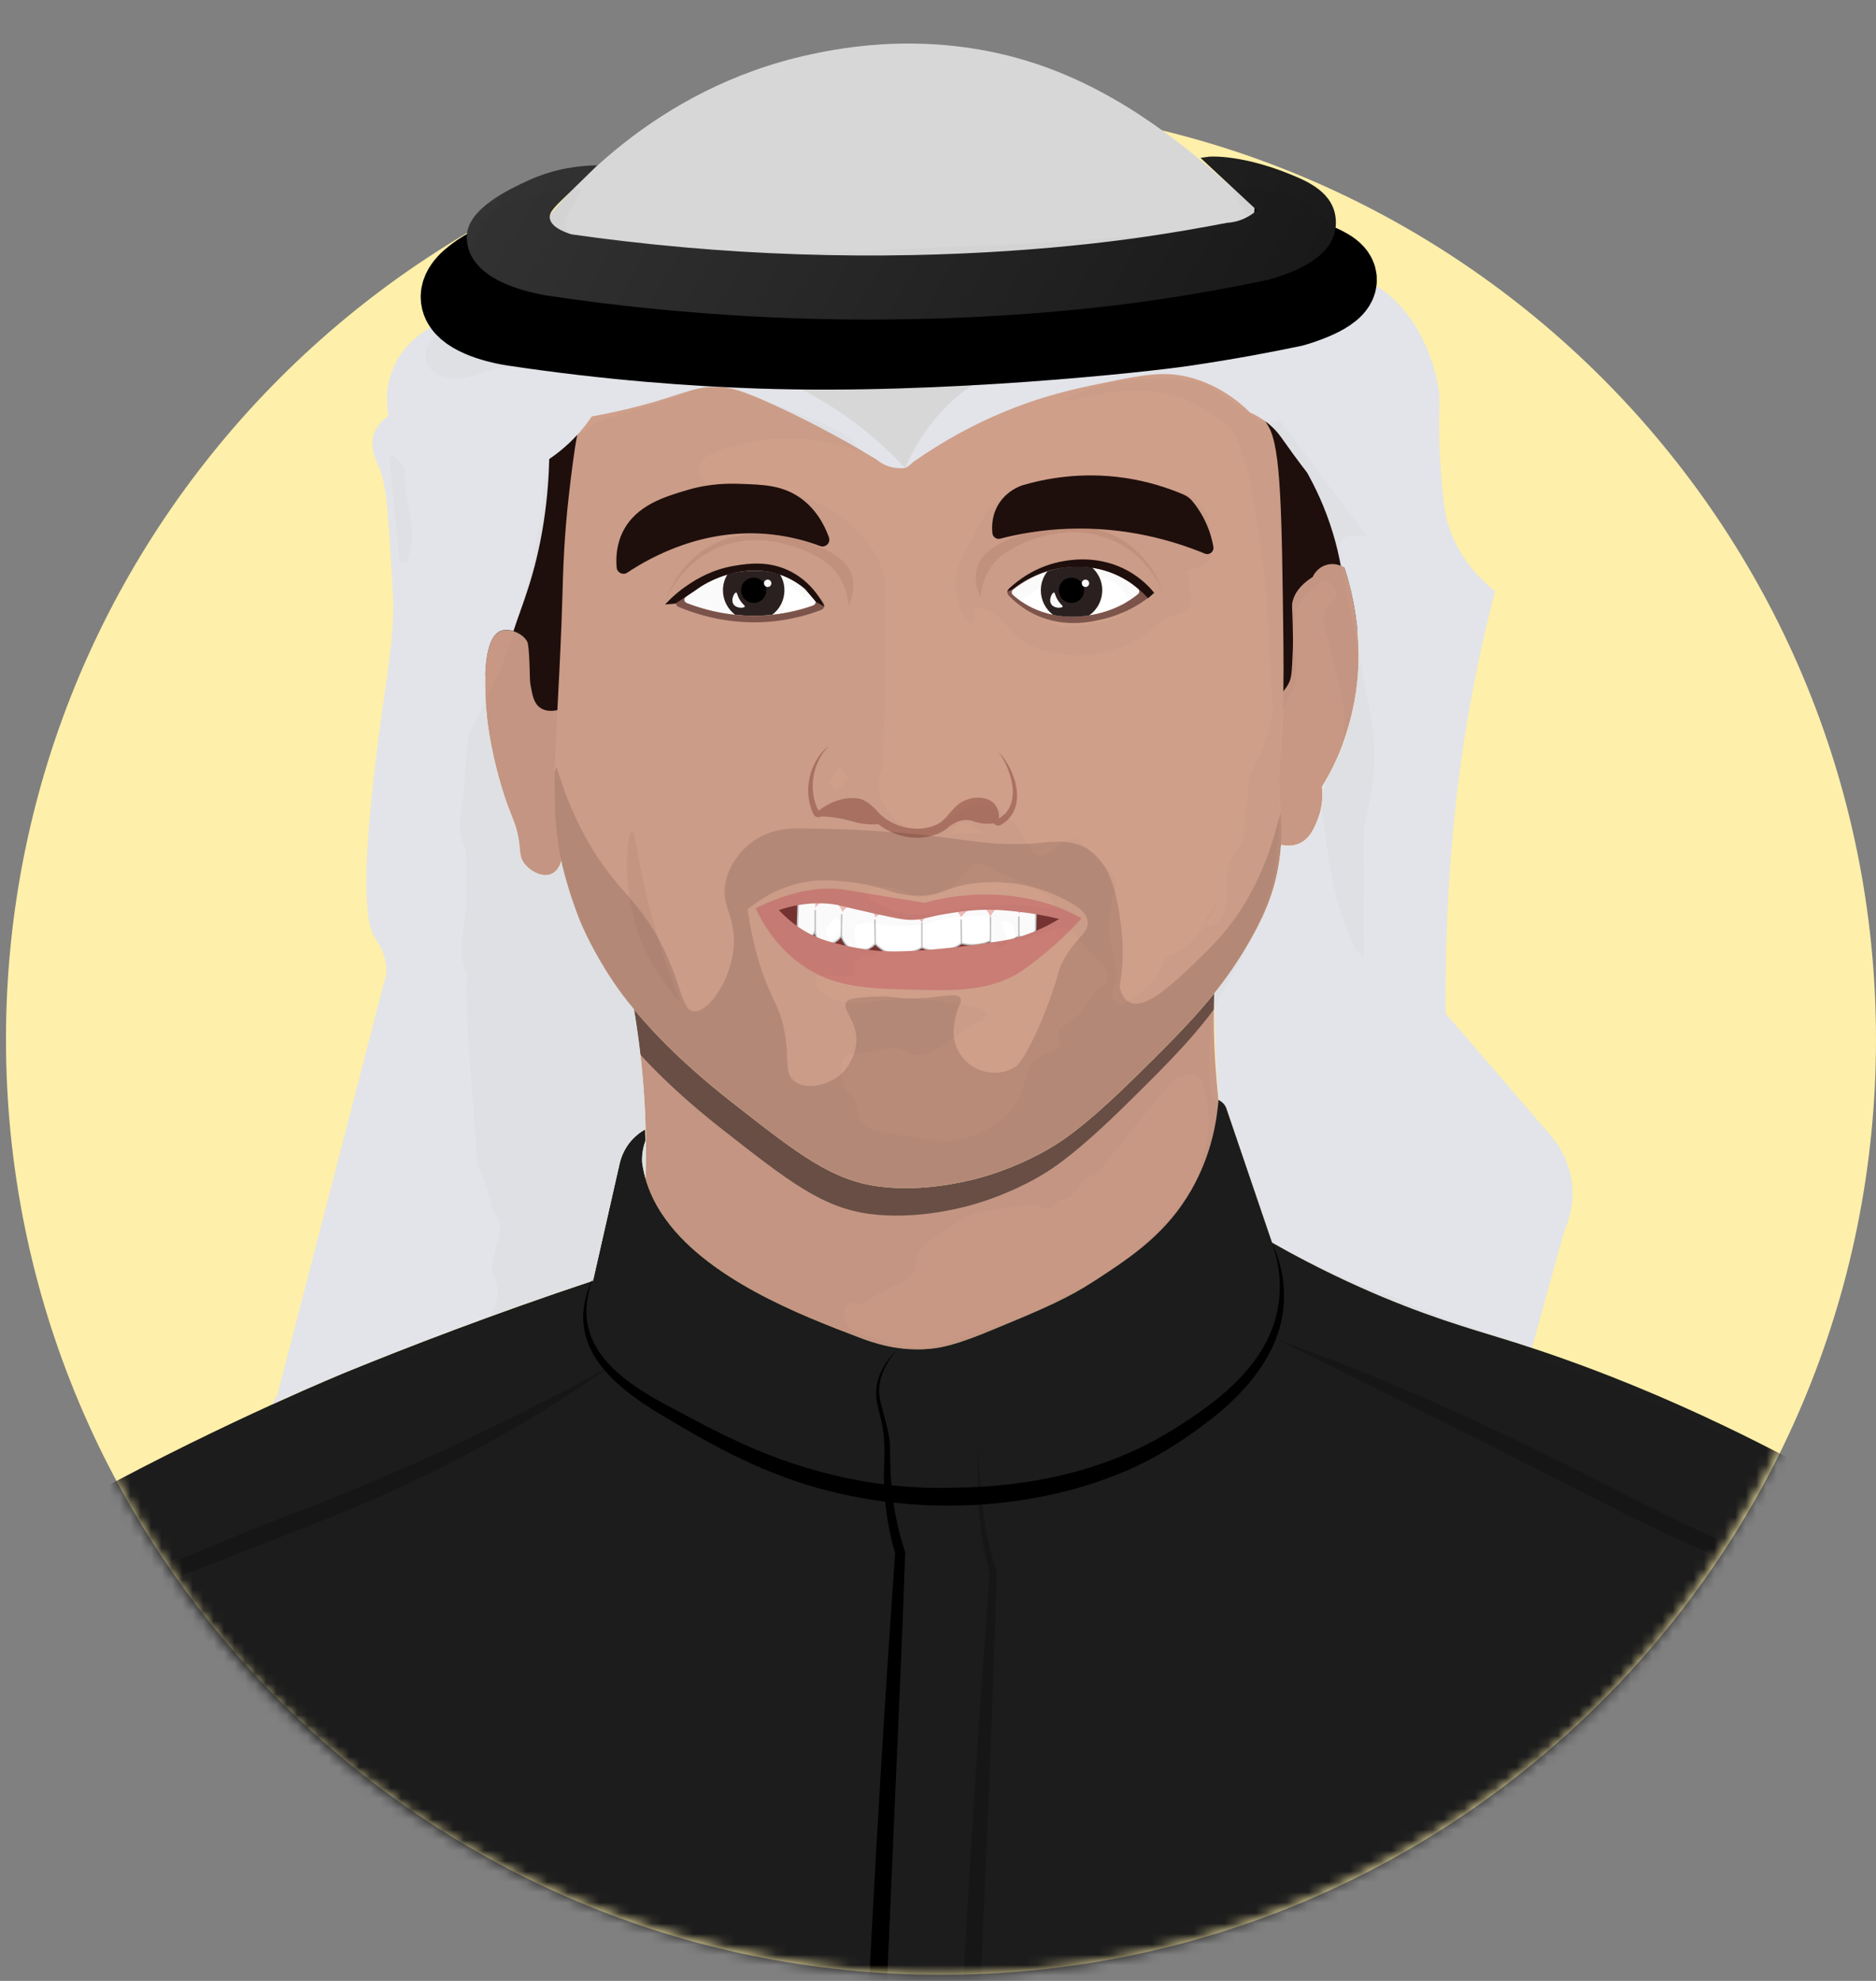
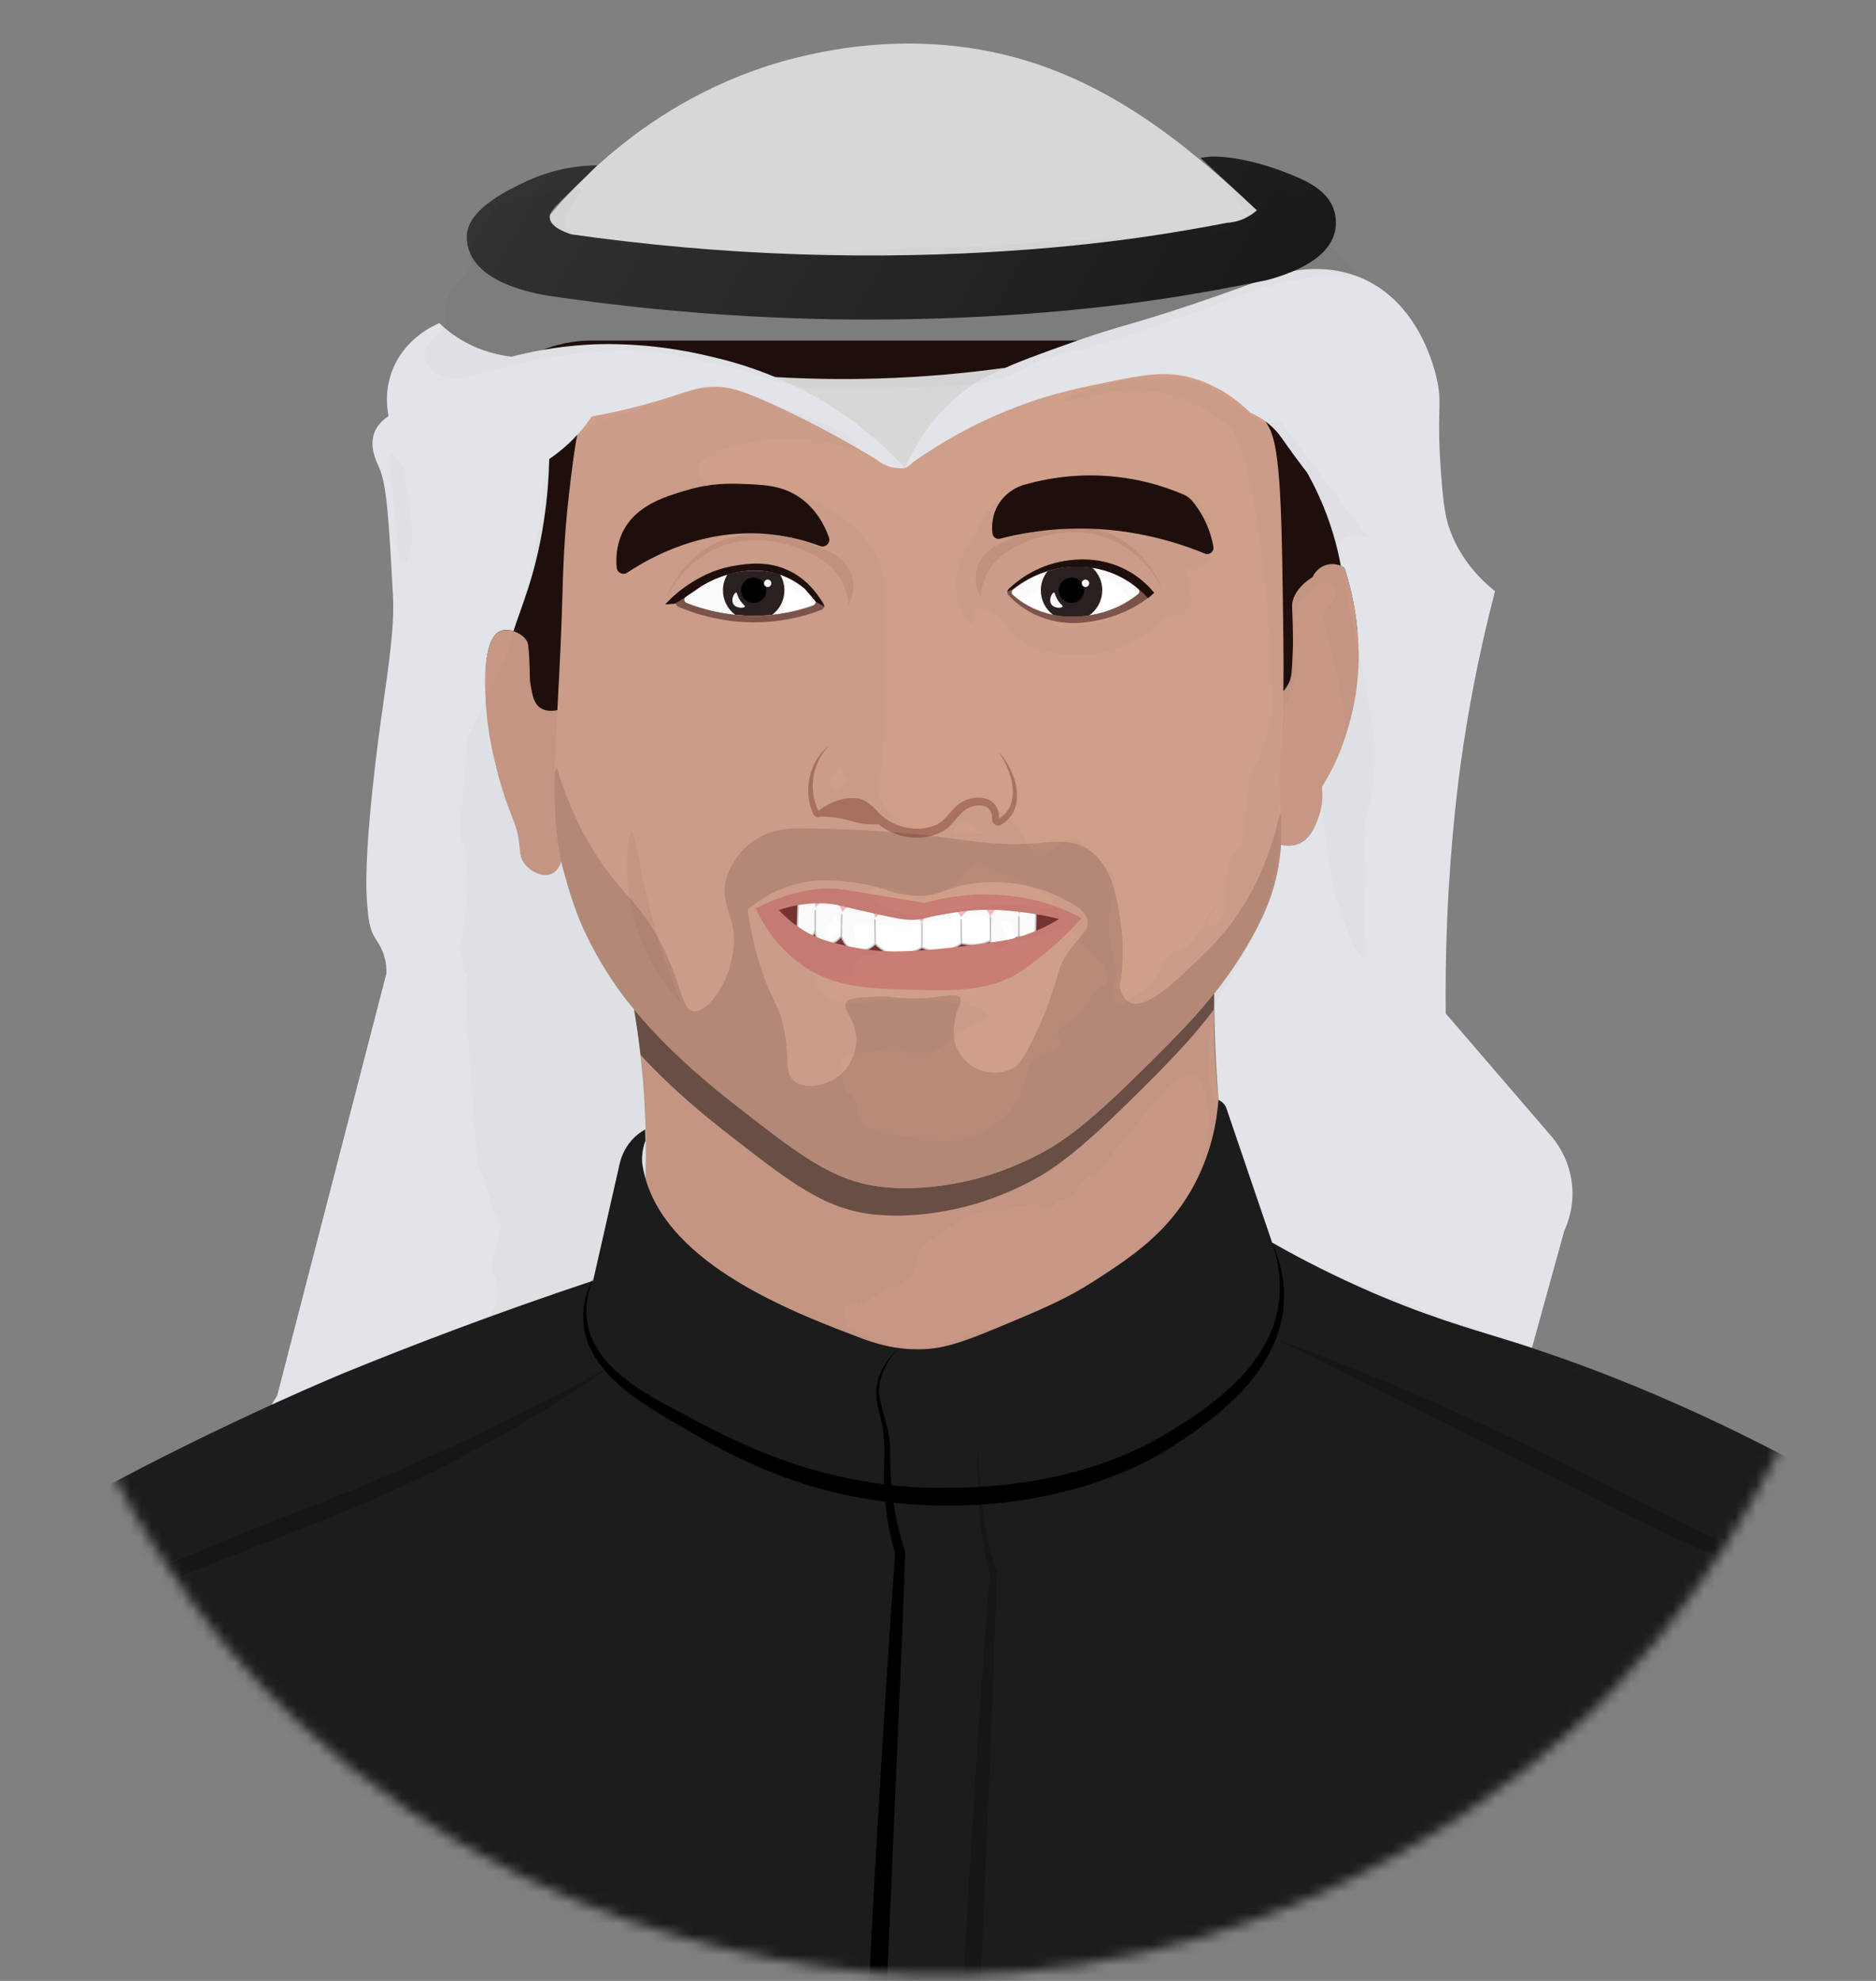
<svg xmlns="http://www.w3.org/2000/svg" width="180" height="190" viewBox="0 0 180 190" fill="none">
  <rect x="0" y="0" width="180" height="190" fill="#808080" stroke="none" />
-   <path d="M90.287 189.412C139.834 189.412 180 149.246 180 99.698C180 50.151 139.834 9.985 90.287 9.985C40.739 9.985 0.573 50.151 0.573 99.698C0.573 149.246 40.739 189.412 90.287 189.412Z" fill="#FEEFAA" />
  <mask id="mask0_4012_33714" style="mask-type:luminance" maskUnits="userSpaceOnUse" x="0" y="0" width="181" height="190">
    <path d="M180 99.698C180.07 136.905 156.61 160.412 152.718 164.183C148.488 168.284 126.079 189.205 90.914 189.501C85.527 189.548 49.894 189.244 23.539 160.023C20.03 156.131 0.418 133.699 0.573 99.698C0.78 54.639 35.521 28.09 39.63 25.059C41.913 22.142 59.347 0.633 89.293 0.013C122.367 -0.668 141.461 24.736 143.14 27.058C147.043 30.006 179.914 55.742 179.996 99.698H180Z" fill="white" />
  </mask>
  <g mask="url(#mask0_4012_33714)">
    <path d="M116.914 105.49C116.868 108.081 116.244 111.216 114.246 114.691C114.238 114.71 114.219 114.737 114.199 114.772C112.221 118.247 109.463 120.05 105.283 122.676C105.147 122.757 105.011 122.847 104.874 122.937C103.632 123.72 102.514 124.331 101.279 124.931C101.1 125.013 100.921 125.102 100.738 125.184C100.235 125.418 99.709 125.655 99.141 125.901C98.926 125.994 98.704 126.088 98.482 126.185C98.253 126.283 98.023 126.38 97.785 126.481C97.668 126.536 97.544 126.583 97.419 126.633C96.804 126.894 96.141 127.171 95.421 127.467C91.857 128.951 90.31 129.344 88.554 129.41C85.905 129.508 83.837 128.814 82.341 128.242C76.977 126.201 67.57 122.617 63.492 116.397C62.807 115.357 62.277 114.235 61.934 113.039C62.012 110.566 61.989 107.894 61.798 105.038C61.708 103.698 61.591 102.409 61.447 101.163C61.272 99.64 61.066 98.191 60.832 96.816C61.751 97.926 62.986 99.301 64.626 100.882C66.118 102.323 67.944 103.932 70.153 105.666C76.599 110.714 79.821 113.238 84.417 113.818C88.612 114.344 92.628 113.335 93.715 113.055C94.591 112.825 97.096 112.128 100.087 110.507C101.669 109.646 103.955 108.221 109.132 103.118C110.156 102.109 111.103 101.171 111.991 100.275C113.681 98.557 115.154 96.975 116.497 95.297C116.486 95.799 116.47 96.309 116.466 96.827C116.443 98.919 116.521 101.151 116.72 103.515C116.778 104.185 116.844 104.848 116.918 105.494L116.914 105.49Z" fill="#C89885" />
    <path d="M117.896 32.663H56.781C49.742 32.663 44.036 38.369 44.036 45.408V57.171C44.036 64.21 49.742 69.916 56.781 69.916H117.896C124.935 69.916 130.641 64.21 130.641 57.171V45.408C130.641 38.369 124.935 32.663 117.896 32.663Z" fill="#1F0F0C" />
    <path d="M130.15 66.044C129.698 69.437 128.561 72.09 128.366 72.541C127.836 73.757 127.283 74.746 126.839 75.471C126.921 76.203 126.929 77.321 126.457 78.528C126.126 79.37 125.678 80.519 124.549 80.947C123.926 81.185 123.326 81.123 122.913 81.025C122.913 81.025 122.91 81.024 122.905 81.021C122.804 80.998 122.71 80.974 122.636 80.947C122.726 76.152 122.808 71.353 122.889 66.555C122.963 66.484 123.053 66.395 123.143 66.29C123.31 66.095 123.493 65.846 123.653 65.534C123.941 64.962 123.953 64.443 124.038 62.472C124.074 61.678 124.058 60.922 124.038 60.054C124 58.25 123.914 58.09 124.038 57.635C124.202 57.004 124.654 56.162 125.947 55.344C125.994 55.227 126.348 54.476 127.221 54.199C127.805 54.012 128.319 54.133 128.643 54.261C128.841 54.343 128.966 54.429 129.001 54.456C129.679 56.563 130.828 60.973 130.146 66.048L130.15 66.044Z" fill="#C89885" />
    <path d="M53.832 82.622C53.785 82.797 53.664 83.171 53.384 83.479C53.283 83.591 53.154 83.697 53.006 83.782C52.099 84.269 50.84 83.584 50.276 82.789C49.839 82.181 49.933 81.683 49.781 80.639C49.575 79.225 49.181 78.543 48.702 77.242C47.977 75.268 47.14 72.085 46.801 69.464C46.708 68.743 45.808 61.377 48.044 60.524C48.394 60.388 48.838 60.408 49.263 60.544C49.777 60.704 50.26 61.023 50.525 61.436C50.638 61.611 50.704 61.794 50.774 63.01C50.879 64.805 50.778 65.078 50.942 65.907C51.109 66.776 51.245 67.489 51.849 67.898C52.527 68.354 53.38 68.143 53.672 68.066C53.727 72.923 53.781 77.776 53.836 82.633L53.832 82.622Z" fill="#C89885" />
    <path opacity="0.47" d="M116.493 95.293C116.482 95.795 116.466 96.306 116.462 96.824C116.186 97.198 115.905 97.568 115.613 97.926C114.269 99.609 112.797 101.19 111.106 102.904C110.218 103.8 109.272 104.739 108.247 105.748C103.071 110.85 100.784 112.276 99.203 113.137C96.211 114.757 93.71 115.454 92.83 115.684C91.74 115.965 87.724 116.973 83.532 116.448C78.936 115.867 75.711 113.343 69.268 108.295C67.06 106.566 65.233 104.953 63.741 103.512C62.865 102.663 62.097 101.876 61.439 101.159C61.264 99.636 61.057 98.187 60.824 96.812C61.743 97.922 62.978 99.297 64.618 100.879C66.109 102.32 67.936 103.929 70.145 105.662C76.591 110.71 79.813 113.234 84.409 113.814C88.604 114.34 92.62 113.331 93.707 113.051C94.583 112.821 97.088 112.124 100.079 110.504C101.661 109.643 103.947 108.217 109.124 103.114C110.148 102.106 111.095 101.167 111.983 100.271C113.673 98.553 115.146 96.972 116.489 95.293H116.493Z" fill="black" />
    <path d="M123.142 66.29C123.049 72.534 122.593 73.13 122.878 77.905C122.881 77.944 122.881 77.979 122.885 78.018C122.924 78.614 122.994 79.654 122.909 81.01V81.029C122.866 81.695 122.78 82.439 122.632 83.245C122.141 85.956 121.136 88.208 119.703 90.63C118.69 92.356 117.635 93.864 116.493 95.293C115.15 96.976 113.677 98.557 111.987 100.271C111.099 101.167 110.152 102.106 109.128 103.115C103.951 108.217 101.665 109.643 100.083 110.504C97.092 112.124 94.591 112.821 93.711 113.051C92.62 113.332 88.604 114.34 84.413 113.815C79.817 113.234 76.591 110.71 70.149 105.662C67.94 103.932 66.114 102.32 64.622 100.879C62.986 99.297 61.747 97.922 60.828 96.812C59.889 95.686 59.285 94.837 58.939 94.323C57.03 91.526 55.971 89.104 55.752 88.59C55.713 88.496 55.227 87.347 54.712 85.75C54.451 84.955 54.19 84.052 53.968 83.117C53.306 80.258 53.15 77.484 53.224 74.072C53.314 69.83 53.746 64.607 53.968 57C54.035 54.787 54.101 51.644 54.603 47.316C54.814 45.501 55.082 43.242 55.386 41.715C55.491 41.189 55.558 40.924 55.624 40.691C55.963 39.514 56.995 37.341 60.91 35.202C62.499 35.179 65.015 35.199 68.084 35.471C80.677 36.589 83.077 40.282 90.668 39.109C93.025 38.743 96.11 37.653 102.268 35.471C105.049 34.49 107.316 33.602 108.847 32.986C112.68 33.57 118.098 35.218 121.413 40.41C121.471 40.5 121.588 40.679 121.736 40.948C122.913 43.039 122.987 49.174 123.139 61.456C123.162 63.384 123.162 64.965 123.139 66.29H123.142Z" fill="#CF9F8A" />
    <path d="M74.364 36.165C77.445 36.344 80.79 36.41 84.362 36.301C88.744 36.165 92.776 35.783 96.414 35.277C90.536 39.324 88.593 41.758 88.063 43.285C87.962 43.577 87.619 44.679 86.828 44.878C85.928 45.104 84.947 44.025 84.639 43.698C83.26 42.237 80.323 39.943 74.364 36.165Z" fill="#D7D7D7" />
    <path d="M150.093 118.04C149.057 121.787 148.021 125.531 146.989 129.278H146.95C146.155 129.013 145.353 128.756 144.539 128.507C141.052 127.428 136.557 126.189 130.352 123.4C126.734 121.776 123.875 120.222 122.056 119.186C120.595 114.893 119.13 110.597 117.67 106.304C117.518 105.852 117.128 105.626 117.128 105.626C117.039 105.56 116.965 105.521 116.918 105.494C116.786 103.8 116.68 102.047 116.606 100.236C116.54 98.541 116.505 96.894 116.497 95.296C117 94.673 117.639 93.836 118.332 92.808C118.612 92.395 119.127 91.62 119.707 90.634C121.136 88.211 122.145 85.96 122.636 83.249C122.784 82.442 122.87 81.698 122.913 81.032C123.326 81.13 123.925 81.192 124.549 80.954C125.682 80.526 126.13 79.377 126.457 78.536C126.929 77.328 126.921 76.214 126.839 75.478C127.283 74.753 127.836 73.764 128.366 72.549C128.561 72.097 129.698 69.444 130.15 66.052C130.831 60.976 129.679 56.567 129.005 54.46C128.97 54.432 128.841 54.351 128.646 54.265C128.463 53.26 128.226 52.251 127.922 51.238C127.151 48.64 126.138 46.623 125.409 45.325C125.109 44.94 124.642 44.325 124.077 43.553C123.014 42.093 122.765 41.633 122.153 41.041C121.958 40.854 121.717 40.636 121.417 40.418C121.031 40.133 120.544 39.833 119.941 39.561C118.827 38.47 116.848 36.861 114.028 36.164C111.636 35.576 109.642 35.958 105.751 36.756C103.149 37.286 99.908 37.968 95.849 39.713C92.125 41.31 89.122 43.195 86.832 44.885C87.51 43.347 88.666 41.185 90.672 39.12C93.539 36.176 96.768 35.007 103.09 32.767C103.717 32.545 104.274 32.355 104.788 32.183C107.873 31.163 109.369 30.898 114.764 29.071C117.604 28.113 119.909 27.271 121.417 26.711C122.741 26.216 126.71 24.938 130.73 26.711C136.55 29.274 137.847 36.191 137.971 36.904C138.353 39.109 137.823 39.417 138.271 45.477C138.513 48.777 138.758 49.887 139.159 50.942C140.223 53.794 142.131 55.656 143.444 56.707C141.82 62.943 140.826 68.455 140.192 72.966C140.016 74.22 139.202 80.113 138.859 88.044C138.707 91.67 138.688 94.786 138.715 97.209C142.065 101.1 145.415 104.995 148.765 108.883C149.271 109.463 150.572 111.111 150.833 113.612C151.051 115.711 150.424 117.331 150.097 118.044L150.093 118.04Z" fill="#E2E4E9" />
    <path d="M223.291 264.954C223.163 266.431 223.19 267.771 223.291 268.943H-42.842C-40.976 247.153 -38.81 230.147 -37.143 218.512C-36.387 213.266 -35.184 205.269 -32.297 195.145C-29.91 186.763 -27.853 182.139 -23.751 172.923C-21.882 168.724 -19.747 164.276 -15.49 159.816C-13.546 157.779 -11.797 156.404 -10.644 155.539C1.17 146.651 17.004 138.868 26.064 134.735C30.438 132.745 33.235 131.604 33.235 131.604C39.081 129.22 47.121 126.108 56.902 122.847C57.739 119.162 58.573 115.482 59.41 111.797C59.492 111.419 59.687 110.578 60.318 109.725C60.859 108.996 61.498 108.564 61.899 108.334C61.907 108.692 61.919 109.058 61.926 109.425C61.747 109.939 61.56 110.671 61.615 111.54C61.615 111.54 61.712 112.272 61.93 113.043C62.273 114.243 62.803 115.361 63.489 116.401C67.567 122.621 76.974 126.205 82.337 128.246C83.833 128.819 85.901 129.512 88.55 129.415C90.307 129.348 91.853 128.955 95.417 127.471C96.138 127.171 96.8 126.894 97.415 126.637C97.54 126.583 97.661 126.536 97.781 126.485C98.019 126.384 98.253 126.287 98.479 126.189C98.701 126.092 98.923 125.995 99.137 125.905C99.71 125.66 100.235 125.422 100.734 125.188C100.917 125.107 101.1 125.021 101.275 124.935C102.584 124.312 103.698 123.696 104.871 122.941C105.007 122.851 105.143 122.766 105.28 122.68C108.664 120.483 111.96 118.259 114.324 114.11C116.233 110.761 116.755 107.528 116.914 105.494C116.961 105.522 117.039 105.561 117.125 105.627C117.125 105.627 117.51 105.849 117.666 106.305C119.127 110.597 120.591 114.893 122.052 119.186C123.875 120.222 126.734 121.776 130.349 123.4C136.554 126.189 141.049 127.428 144.535 128.507C145.349 128.756 146.151 129.017 146.946 129.278C160.844 133.859 171.704 139.854 176.9 142.728C181.138 145.069 184.488 147.153 186.591 148.501C187.479 148.735 188.593 149.108 189.801 149.739C190.965 150.347 191.885 151.017 192.57 151.594C194.35 153.67 196.894 156.864 199.527 161.043C204.248 168.553 206.604 175.093 207.901 178.906C214.289 197.681 218.664 220.152 223.568 247.574C224.3 251.684 224.9 255.061 225.286 257.265C224.46 259.115 223.564 261.737 223.291 264.962V264.954Z" fill="#1D1D1D" />
    <path d="M86.828 44.878C86.54 44.917 86.103 44.941 85.605 44.824C84.853 44.656 84.335 44.282 84.082 44.064C80.116 41.653 76.7 39.955 74.172 38.798C71.2 37.438 70.063 37.111 68.676 37.107C66.534 37.096 65.385 37.867 61.575 38.88C59.519 39.425 57.828 39.756 56.781 39.943C56.41 40.492 55.955 41.092 55.39 41.711C55.059 42.066 54.697 42.428 54.295 42.783C53.746 43.273 53.205 43.686 52.698 44.025C52.667 45.431 52.558 47.539 52.169 50.063C51.37 55.243 50.026 58.137 49.267 60.529C48.842 60.393 48.398 60.377 48.047 60.51C45.812 61.362 46.712 68.728 46.805 69.449C47.144 72.07 47.981 75.253 48.706 77.228C49.185 78.532 49.578 79.214 49.785 80.624C49.937 81.668 49.847 82.17 50.279 82.774C50.848 83.565 52.102 84.251 53.01 83.767C53.567 83.468 53.77 82.848 53.836 82.607C53.972 83.121 54.112 83.643 54.26 84.169C54.408 84.698 54.56 85.224 54.716 85.738C55.23 87.335 55.717 88.488 55.756 88.578C55.974 89.092 57.034 91.515 58.942 94.312C59.289 94.826 59.889 95.679 60.831 96.801C61.252 99.297 61.599 102.047 61.797 105.023C61.984 107.878 62.012 110.551 61.934 113.024C61.716 112.257 61.618 111.52 61.618 111.52C61.564 110.652 61.751 109.92 61.93 109.405C61.922 109.039 61.91 108.677 61.903 108.315C61.501 108.548 60.863 108.977 60.321 109.705C59.69 110.558 59.495 111.4 59.414 111.778C58.58 115.462 57.746 119.143 56.905 122.828C47.128 126.084 39.089 129.201 33.238 131.584C33.238 131.584 30.441 132.726 26.067 134.716C26.235 134.44 26.41 134.151 26.597 133.851C30.091 120.359 33.581 106.866 37.075 93.369C37.087 92.968 37.067 92.38 36.868 91.714C36.623 90.888 36.241 90.377 36.039 90.054C35.412 89.065 35.338 88.091 35.209 86.428C34.808 81.216 36.557 69.02 36.557 69.02C37.425 62.971 37.858 59.945 37.698 57.004C37.309 49.934 37.114 46.397 36.35 44.777C36.14 44.333 35.392 42.853 35.934 41.462C36.233 40.703 36.818 40.212 37.281 39.908C37.129 39.117 36.923 37.489 37.593 35.658C38.754 32.488 41.609 31.222 42.15 30.996C42.734 31.549 43.521 32.192 44.534 32.757C46.322 33.758 48.009 34.093 49.095 34.209C50.883 33.746 53.325 33.251 56.243 33.068C57.341 32.998 60.532 32.85 64.754 33.512C65.576 33.641 66.44 33.8 67.332 33.999C69.677 34.521 74.192 35.565 79.248 38.661C82.703 40.777 85.192 43.106 86.832 44.867L86.828 44.878Z" fill="#E2E4E9" />
    <path d="M51.468 22.239C51.923 22.485 52.434 22.73 52.995 22.952C54.362 23.493 55.628 23.75 56.664 23.867C65.331 24.467 74.737 24.767 84.787 24.58C96.511 24.362 107.355 23.521 117.191 22.337C117.888 22.122 118.64 21.858 119.434 21.523C120.061 21.258 120.638 20.981 121.168 20.708C120.498 20.05 119.524 19.123 118.316 18.06C114.378 14.597 108.002 8.992 99.468 6.137C89.516 2.81 80.713 4.586 77.764 5.221C62.588 8.474 53.941 18.998 51.476 22.239H51.468Z" fill="#D7D7D7" />
    <path d="M79.489 71.575C77.9 73.246 77.514 75.825 78.558 77.815C78.551 77.8 78.535 77.788 78.516 77.788C78.508 77.788 78.492 77.796 78.496 77.792C79.548 76.97 80.903 76.409 82.263 76.576C83.088 76.666 83.774 77.363 84.276 77.924C85.64 79.393 88.102 79.942 89.921 79.062C90.925 78.551 91.358 77.383 92.402 76.861C93.843 76.117 95.876 76.471 95.849 78.411C95.853 78.742 95.833 78.52 95.783 78.555C95.752 78.555 95.724 78.579 95.779 78.547C98.112 77.243 97.095 73.885 95.81 72.117C97.524 73.893 98.669 77.659 95.997 79.136C95.604 79.326 95.14 78.949 95.195 78.547C95.249 77.106 93.812 77.021 92.78 77.562C91.849 78.131 91.37 79.319 90.326 79.809C88.144 80.916 85.293 80.257 83.677 78.489C83.19 77.963 82.831 77.449 82.122 77.324C81.043 77.172 79.871 77.582 78.975 78.189C78.71 78.438 78.286 78.47 78.068 78.138C76.996 75.957 77.627 73.071 79.485 71.564L79.489 71.575Z" fill="#AB7262" />
    <path d="M78.777 78.302C79.747 78.329 80.506 78.466 81.024 78.587C81.784 78.766 82.216 78.957 83.03 79.038C83.65 79.101 84.172 79.073 84.518 79.038C84.378 78.657 83.969 77.745 83.03 77.29C81.881 76.736 80.732 77.169 80.249 77.356C79.544 77.624 79.061 78.03 78.781 78.298L78.777 78.302Z" fill="#AB7262" />
-     <path d="M91.214 79.191C91.825 78.743 92.324 78.653 92.659 78.649C93.344 78.641 93.722 78.992 94.645 79.011C95.035 79.019 95.35 78.965 95.549 78.922C95.596 78.688 95.67 78.143 95.366 77.683C94.852 76.908 93.629 76.943 92.904 77.2C91.615 77.66 91.249 79.054 91.214 79.191Z" fill="#AB7262" />
-     <path d="M49.426 24.537C48.714 24.826 44.055 26.738 44.281 28.608C44.452 30.037 47.389 30.914 49.325 31.202C58.615 32.593 66.651 33.154 72.961 33.364C90.279 33.944 109.79 31.775 113.506 31.229C117.857 30.59 121.467 29.893 124.026 29.356C124.435 29.243 128.268 28.133 128.198 26.8C128.159 26.056 126.886 25.531 125.592 25.005C123.473 24.14 121.549 23.867 120.159 23.79" stroke="black" stroke-width="7.817" stroke-miterlimit="10" />
    <path d="M83.443 30.652C81.192 30.652 78.855 30.617 76.436 30.535C68.466 30.267 60.395 29.53 52.449 28.343L52.348 28.327C46.089 27.178 44.78 24.634 44.788 22.702C44.795 20.022 48.952 18.11 50.642 17.331C53.279 16.116 55.725 15.878 57.295 15.858C56.738 16.423 55.854 17.304 54.748 18.371C53.24 19.824 52.667 20.315 52.753 20.934C52.87 21.744 54.046 22.235 54.822 22.476C58.062 22.936 61.72 23.376 65.732 23.731C69.378 24.05 73.02 24.272 76.646 24.393C92.063 24.911 104.138 23.552 109.965 22.695C112.559 22.313 115.161 21.869 117.74 21.37C118.141 21.347 118.761 21.257 119.438 20.938C119.952 20.696 120.338 20.404 120.599 20.171C118.796 18.495 116.992 16.817 115.189 15.142C115.469 15.103 115.75 15.064 116.03 15.025C117.623 14.947 120.428 15.36 123.645 16.657C125.394 17.362 128.035 18.429 128.171 21.148C128.3 23.672 126.142 25.581 121.764 26.816L121.557 26.866C118.032 27.606 114.429 28.245 110.853 28.771C105.739 29.523 95.982 30.648 83.443 30.648V30.652Z" fill="url(#paint0_linear_4012_33714)" />
    <path d="M81.293 268.425C81.32 231.043 82.882 193.65 85.375 156.354L85.889 148.894L85.909 149.062C85.18 146.573 84.791 143.983 84.806 141.392C84.853 139.675 84.974 138.035 84.569 136.356C84.413 135.53 84.113 134.724 84.062 133.832C83.992 132.06 84.982 130.459 86.236 129.302C85.083 130.498 84.214 132.126 84.362 133.812C84.627 135.456 85.356 137.1 85.402 138.822C85.375 142.238 85.741 145.615 86.851 148.852V148.945L86.579 156.416C85.021 192.31 83.311 232.57 81.293 268.421V268.425Z" fill="black" />
    <g opacity="0.24">
      <path d="M90.225 270.337C90.174 240.458 91.261 210.484 92.951 180.659C93.563 170.902 94.209 160.233 94.981 150.935C94.42 148.968 94.065 146.939 93.956 144.902C93.902 143.219 93.754 140.512 93.832 138.821C93.867 140.527 94.174 143.129 94.326 144.87C94.544 146.888 95.004 148.867 95.639 150.783C95.335 160.771 94.949 170.754 94.501 180.733C93.247 209.39 91.935 241.856 90.225 270.334V270.337Z" fill="black" />
    </g>
    <g opacity="0.24">
-       <path d="M-10.641 155.536C-4.665 153.323 -1.047 158.66 0.001 163.879C0.468 166.469 0.278 169.052 0.605 171.51C0.749 172.741 1.057 173.909 1.45 175.109C4.449 183.55 5.992 192.423 7.55 201.214C9.782 214.306 12.395 229.637 14.14 242.756C15.173 251.633 15.079 260.666 14.152 269.543C14.417 261.905 14.199 254.278 13.385 246.69C12.064 236.508 7.425 211.665 5.867 201.518C4.344 192.762 2.989 183.962 0.246 175.483C-0.124 174.256 -0.435 172.939 -0.533 171.63C-0.77 169.021 -0.494 166.469 -0.84 164.015C-1.308 161.024 -2.613 157.842 -5.18 156.077C-6.792 155.084 -8.829 155.01 -10.637 155.536H-10.641Z" fill="black" />
-     </g>
+       </g>
    <path d="M56.901 122.582C54.408 129.095 59.687 132.57 64.773 135.203C66.437 136.095 68.088 136.987 69.783 137.789C76.486 141.077 83.844 142.896 91.311 142.697C98.731 142.65 106.23 141.084 112.555 137.119C117.156 134.276 122.079 130.462 122.726 124.713C122.936 122.871 122.671 120.97 122.052 119.186C122.835 120.904 123.279 122.816 123.193 124.748C123.018 129.714 119.43 133.75 115.613 136.57C113.315 138.307 110.861 139.877 108.205 141.01C97.91 145.486 84.799 145.494 74.41 141.357C70.842 139.986 67.489 138.116 64.228 136.165C59.126 133.247 53.723 129.103 56.901 122.586V122.582Z" fill="black" />
    <g opacity="0.24">
      <path d="M186.591 148.501C185.204 150.616 184.164 152.965 183.588 155.422C182.995 157.865 182.968 160.408 182.629 162.956C182.341 165.484 181.585 167.953 181.196 170.454C180.81 172.935 180.514 175.459 180.362 177.964C180.284 179.214 180.284 180.464 180.246 181.758C180.074 185.633 179.412 189.474 178.341 193.202C177.628 195.683 176.705 198.071 175.93 200.458C173.55 207.672 173.258 215.268 172.537 222.816C171.135 237.992 171.037 253.21 171.594 268.456C169.627 250.741 169.764 232.808 171.509 215.073C171.972 209.978 172.623 204.797 174.305 199.925C175.119 197.486 176.023 195.122 176.755 192.73C177.488 190.339 178.045 187.9 178.391 185.415C178.804 182.895 178.804 180.425 179.007 177.866C179.237 175.299 179.583 172.775 180.074 170.247C180.565 167.739 181.395 165.347 181.788 162.827C182.244 160.33 182.384 157.748 183.124 155.298C183.845 152.824 185.052 150.522 186.595 148.501H186.591Z" fill="black" />
    </g>
    <g opacity="0.24">
      <path d="M-3.072 159.391C6.895 153.923 17.334 149.358 27.918 145.229C38.547 141.24 48.729 136.398 58.701 130.965C51.748 135.915 44.227 140.071 36.428 143.554C31.217 145.836 25.888 147.792 20.61 149.883C15.227 151.971 2.443 157.167 -3.072 159.388V159.391Z" fill="black" />
    </g>
    <g opacity="0.24">
      <path d="M122.679 128.53C133.387 132.348 143.736 137.115 153.856 142.284C163.898 147.578 174.282 151.975 184.967 155.816C176.647 153.907 168.545 151.044 160.758 147.535C155.589 145.155 150.588 142.471 145.516 139.92C140.379 137.283 128.004 131.179 122.679 128.534V128.53Z" fill="black" />
    </g>
    <path d="M73.721 87.74C75.544 89.213 78.383 91.075 82.22 92.076C92.102 94.65 100.403 89.357 102.046 88.262C101.143 87.682 99.962 87.07 98.521 86.642C94.435 85.434 90.863 86.486 89.329 87.047C86.489 87.374 84.284 87.086 82.765 86.751C80.67 86.284 79.462 85.629 77.593 85.894C75.879 86.136 74.57 87.02 73.721 87.744V87.74Z" fill="#763432" />
    <path d="M76.899 86.93C78.773 87.76 81.125 88.578 83.895 89.069C90.447 90.233 95.919 88.975 99.039 87.97C98.864 87.526 98.693 87.082 98.517 86.642C95.452 86.778 92.39 86.911 89.325 87.047C86.485 87.374 84.281 87.086 82.761 86.751C80.697 86.291 78.784 85.018 77.589 85.894C77.18 86.19 76.993 86.626 76.895 86.934L76.899 86.93Z" fill="#F1BDBB" />
    <path d="M76.576 86.821C76.553 87.514 76.529 88.204 76.506 88.897C76.444 89.485 76.888 89.964 77.363 89.972C77.737 89.976 78.107 89.688 78.22 89.255C78.22 89.322 78.212 90.062 78.722 90.4C79.26 90.759 80.198 90.56 80.724 89.758C80.752 89.867 80.97 90.693 81.76 91.047C82.485 91.37 83.385 91.16 83.981 90.51C84.214 90.774 84.565 91.086 85.056 91.296C86.649 91.99 88.261 90.993 88.456 90.868C88.768 91.016 89.321 91.226 90.03 91.226C91.163 91.226 91.966 90.685 92.25 90.474C92.538 90.556 92.947 90.63 93.43 90.619C94.151 90.595 94.712 90.381 95.039 90.225V87.935V90.369C95.432 90.432 96.188 90.494 97.006 90.155C97.314 90.026 97.563 89.871 97.758 89.727C97.785 89.754 98.151 90.097 98.63 89.988C99.024 89.898 99.324 89.547 99.367 89.119C99.378 88.437 99.39 87.76 99.402 87.078C99.351 87.039 99.012 86.801 98.58 86.899C98.218 86.981 97.925 87.273 97.828 87.65C97.777 87.561 97.427 86.969 96.753 86.864C96.075 86.755 95.347 87.187 95.035 87.939C94.735 87.261 94.256 86.77 93.781 86.793C93.489 86.809 93.236 87.016 92.85 87.331C92.554 87.573 92.34 87.81 92.207 87.974C92.114 87.771 91.779 87.109 91.097 86.899C90.197 86.622 89.001 87.238 88.448 88.507C88.402 88.426 87.689 87.171 86.228 87.078C84.927 86.996 84.105 87.9 84.008 88.009C83.992 87.958 83.7 87.008 82.754 86.755C82.045 86.564 81.273 86.848 80.822 87.471C80.658 86.868 80.136 86.435 79.532 86.396C78.999 86.361 78.489 86.642 78.208 87.113C78.29 86.681 78.153 86.264 77.885 86.112C77.519 85.901 76.825 86.135 76.56 86.829L76.576 86.821Z" fill="white" />
    <path d="M76.576 86.821C76.553 87.514 76.529 88.204 76.506 88.897C76.444 89.485 76.888 89.964 77.363 89.972C77.737 89.976 78.107 89.688 78.22 89.255M78.22 89.255V87.288M78.22 89.255C78.22 89.322 78.212 90.062 78.722 90.4C79.26 90.759 80.198 90.56 80.724 89.758M80.724 89.758C80.736 89.064 80.748 88.375 80.759 87.682M80.724 89.758C80.752 89.867 80.97 90.693 81.76 91.047C82.485 91.37 83.385 91.16 83.981 90.51M83.981 90.51C83.969 89.734 83.957 88.959 83.946 88.184M83.981 90.51C84.214 90.774 84.565 91.086 85.056 91.296C86.649 91.99 88.261 90.993 88.456 90.868M88.456 90.868V88.507M88.456 90.868C88.768 91.016 89.321 91.226 90.03 91.226C91.163 91.226 91.966 90.685 92.25 90.475M92.25 90.475C92.238 89.711 92.227 88.948 92.215 88.184M92.25 90.475C92.538 90.556 92.947 90.63 93.43 90.619C94.151 90.595 94.712 90.381 95.039 90.225V87.935V90.369C95.097 90.408 95.982 90.981 96.893 90.568C97.423 90.33 97.676 89.89 97.758 89.727M97.758 89.727V87.9M97.758 89.727C97.785 89.754 98.151 90.097 98.63 89.988C99.024 89.898 99.324 89.547 99.367 89.119C99.378 88.437 99.39 87.76 99.402 87.078" stroke="#C1C3C3" stroke-width="0.139" stroke-miterlimit="10" />
    <path d="M80.872 85.317C81.281 85.372 81.791 85.469 85.43 86.061C86.816 86.287 87.957 86.47 88.717 86.591C90.665 86.058 93.177 85.645 96.032 85.847C98.611 86.03 100.457 86.646 100.909 86.802C102.109 87.214 103.071 87.686 103.772 88.075C103.036 88.893 101.941 90.031 100.488 91.25C99.405 92.157 98.4 92.886 97.921 93.201C95.086 95.059 91.514 95.02 88.366 94.946C83.19 94.829 80.015 94.755 76.883 92.516C74.433 90.767 73.144 88.5 72.501 87.117C76.365 85.228 79.076 85.072 80.876 85.314L80.872 85.317ZM74.733 87.292C76.019 88.675 77.293 89.4 78.13 89.781C79.143 90.245 80.031 90.447 81.145 90.704C82.644 91.047 83.821 91.16 84.28 91.195C85.461 91.289 86.427 91.265 87.661 91.195C88.18 91.164 90.283 91.063 93.812 90.58C95.713 90.319 96.683 90.183 97.571 89.929C99.359 89.415 100.73 88.691 101.626 88.141C100.157 87.783 98.891 87.588 97.917 87.475C96.768 87.343 95.491 87.199 93.8 87.288C92.573 87.355 91.611 87.514 90.75 87.658C88.826 87.982 88.799 88.149 87.852 88.215C86.995 88.278 86.407 88.18 84.039 87.658C80.448 86.864 80.596 86.817 79.922 86.728C78.703 86.568 76.946 86.556 74.737 87.284L74.733 87.292Z" fill="#C97D75" />
    <path opacity="0.04" d="M60.637 79.736C60.925 79.716 61.112 82.038 62.039 85.953C63.064 90.264 64.337 93.743 65.35 96.181C63.983 94.724 61.992 92.189 60.937 88.558C59.652 84.137 60.244 79.763 60.637 79.732V79.736Z" fill="#0A0A0A" />
    <path opacity="0.36" d="M63.912 57.479C64.804 55.103 66.183 53.802 66.888 53.229C71.96 49.1 78.92 52.567 79.38 52.805C80.996 53.642 81.472 54.468 81.674 55.013C82.165 56.341 81.627 57.631 81.421 58.071C81.374 57.44 81.187 56.193 80.315 55.013C80.062 54.67 79.411 53.872 77.935 53.144C77.164 52.762 72.474 50.456 67.991 52.972C65.552 54.343 64.38 56.466 63.912 57.475V57.479Z" fill="#B9806D" />
    <path opacity="0.36" d="M111.586 56.715C110.694 54.339 109.315 53.038 108.61 52.466C103.538 48.337 96.578 51.804 96.118 52.041C94.502 52.879 94.026 53.704 93.824 54.25C93.333 55.578 93.871 56.867 94.077 57.307C94.124 56.676 94.311 55.43 95.183 54.25C95.436 53.907 96.087 53.108 97.563 52.38C98.334 51.998 103.024 49.692 107.508 52.209C109.946 53.58 111.118 55.703 111.586 56.711V56.715Z" fill="#B9806D" />
    <path d="M95.222 51.157C95.261 51.515 95.616 51.757 95.962 51.667C97.789 51.196 99.978 50.81 102.463 50.717C108.057 50.507 112.626 51.874 115.606 53.101C116.038 53.28 116.505 52.906 116.423 52.446C116.279 51.632 115.995 50.639 115.438 49.603C115.111 48.995 114.752 48.485 114.41 48.072C114.188 47.799 113.903 47.585 113.58 47.445C112.112 46.814 110.199 46.171 107.905 45.836C103.682 45.217 100.196 45.934 98.14 46.533C97.762 46.658 96.671 47.075 95.908 48.208C95.175 49.295 95.144 50.444 95.222 51.161V51.157Z" fill="#1F0F0C" />
    <path d="M79.532 51.531C79.723 52.06 79.217 52.571 78.687 52.372C77.374 51.881 75.812 51.456 74.036 51.262C67.652 50.572 62.573 53.338 60.185 54.927C59.768 55.204 59.207 54.931 59.168 54.436C59.016 52.652 59.523 51.468 59.776 50.97C61.046 48.449 63.807 47.631 65.95 47C68.228 46.327 70.082 46.377 71.095 46.412C73.226 46.486 74.905 46.545 76.537 47.589C78.212 48.66 79.084 50.288 79.532 51.531Z" fill="#1F0F0C" />
    <path d="M109.182 56.996C108.516 57.541 107.465 58.234 105.992 58.682C105.723 58.764 105.201 58.916 104.508 59.025C103.589 59.173 102.374 59.243 101.045 58.978C100.695 58.904 100.333 58.807 99.97 58.682C98.65 58.23 97.738 57.557 97.185 57.062C97.018 56.914 97.033 56.68 97.213 56.54C97.793 56.076 98.93 55.274 100.516 54.783C101.275 54.546 102.136 54.374 103.09 54.347C103.421 54.339 104.025 54.324 104.785 54.429C105.404 54.518 106.125 54.678 106.88 54.99C107.983 55.441 108.738 56.03 109.206 56.478C109.369 56.626 109.358 56.852 109.186 56.992L109.182 56.996Z" fill="white" />
    <path d="M102.903 53.841C103.862 53.747 105.677 53.592 107.698 54.511C108.98 55.095 109.876 55.901 110.437 56.513C110.616 56.708 110.596 57.008 110.386 57.171C109.412 57.935 107.952 58.846 106.012 59.333C104.909 59.614 102.198 60.295 99.359 58.971C98.183 58.422 97.333 57.689 96.776 57.109C96.597 56.922 96.621 56.622 96.819 56.458C97.883 55.57 99.982 54.125 102.9 53.837L102.903 53.841ZM97.205 56.54C97.03 56.68 97.014 56.914 97.181 57.062C97.735 57.561 98.642 58.231 99.966 58.682C102.744 59.629 105.276 58.901 105.992 58.682C107.469 58.235 108.516 57.541 109.186 56.996C109.358 56.856 109.362 56.63 109.206 56.482C108.735 56.038 107.979 55.446 106.88 54.994C105.202 54.304 103.69 54.332 103.09 54.351C100.157 54.437 98.073 55.855 97.213 56.54H97.205Z" fill="#7D554B" />
    <path d="M105.758 56.618C105.758 57.615 105.263 58.496 104.508 59.025C103.589 59.173 102.373 59.243 101.045 58.979C100.328 58.441 99.865 57.588 99.865 56.622C99.865 55.929 100.106 55.286 100.515 54.787C101.275 54.55 102.136 54.378 103.09 54.351C103.421 54.343 104.025 54.328 104.784 54.433C105.384 54.971 105.762 55.749 105.762 56.618H105.758Z" fill="#2B2120" />
    <path d="M102.806 57.829C103.475 57.829 104.017 57.287 104.017 56.618C104.017 55.949 103.475 55.407 102.806 55.407C102.137 55.407 101.594 55.949 101.594 56.618C101.594 57.287 102.137 57.829 102.806 57.829Z" fill="black" />
    <path d="M104.15 56.302C104.346 56.302 104.504 56.144 104.504 55.948C104.504 55.752 104.346 55.593 104.15 55.593C103.954 55.593 103.795 55.752 103.795 55.948C103.795 56.144 103.954 56.302 104.15 56.302Z" fill="white" />
    <path d="M101.497 57.568C101.758 57.985 102 58.086 101.957 58.184C101.887 58.34 101.146 58.379 100.87 57.954C100.582 57.514 100.956 56.824 101.127 56.832C101.236 56.836 101.217 57.124 101.497 57.568Z" fill="white" />
    <path d="M78.017 58.071C76.969 58.448 75.641 58.799 74.087 58.963C74.044 58.97 73.997 58.974 73.954 58.982C72.724 59.099 71.578 59.076 70.534 58.963C68.579 58.764 66.982 58.265 65.888 57.837C65.642 57.739 65.58 57.444 65.771 57.26C66.783 56.302 67.792 55.784 68.443 55.511C68.548 55.469 69.058 55.262 69.81 55.071C71.052 54.756 72.965 54.491 74.835 55.083C75.372 55.251 75.902 55.492 76.412 55.819C77.269 56.372 77.838 57.027 78.2 57.537C78.337 57.732 78.255 57.985 78.021 58.063L78.017 58.071Z" fill="white" />
    <path d="M75.263 56.618C75.263 57.58 74.804 58.437 74.087 58.963C74.044 58.97 73.998 58.974 73.955 58.982C72.724 59.099 71.579 59.076 70.535 58.963C69.83 58.433 69.366 57.58 69.366 56.618C69.366 56.053 69.526 55.523 69.81 55.075C71.053 54.76 72.965 54.495 74.835 55.087C75.108 55.531 75.263 56.053 75.263 56.614V56.618Z" fill="#2B2120" />
    <path d="M72.314 57.829C72.984 57.829 73.526 57.287 73.526 56.618C73.526 55.949 72.984 55.407 72.314 55.407C71.645 55.407 71.103 55.949 71.103 56.618C71.103 57.287 71.645 57.829 72.314 57.829Z" fill="black" />
    <path d="M73.658 56.302C73.854 56.302 74.013 56.144 74.013 55.948C74.013 55.752 73.854 55.593 73.658 55.593C73.463 55.593 73.304 55.752 73.304 55.948C73.304 56.144 73.463 56.302 73.658 56.302Z" fill="white" />
    <path d="M71.002 57.568C71.263 57.985 71.504 58.086 71.462 58.184C71.391 58.34 70.651 58.379 70.375 57.954C70.087 57.514 70.46 56.824 70.632 56.832C70.741 56.836 70.722 57.124 71.002 57.568Z" fill="white" />
    <path d="M79.014 57.849C79.166 58.083 79.069 58.39 78.812 58.492C77.589 58.959 76.038 59.403 74.215 59.594C70.238 60.007 66.994 59.002 65.101 58.207C64.82 58.09 64.754 57.724 64.968 57.506C66.113 56.341 67.251 55.714 67.991 55.375C68.361 55.208 73.175 53.112 76.993 55.757C77.959 56.427 78.605 57.222 79.014 57.845V57.849ZM78.2 57.545C77.842 57.035 77.269 56.38 76.412 55.827C75.902 55.496 75.372 55.255 74.835 55.091C72.969 54.499 71.052 54.76 69.81 55.079C69.058 55.266 68.548 55.473 68.443 55.52C67.788 55.792 66.783 56.31 65.771 57.269C65.584 57.448 65.642 57.748 65.888 57.845C66.982 58.27 68.579 58.772 70.534 58.971C71.578 59.08 72.724 59.107 73.954 58.99C73.997 58.986 74.044 58.982 74.087 58.971C75.641 58.807 76.965 58.456 78.017 58.079C78.251 58.001 78.332 57.744 78.196 57.553L78.2 57.545Z" fill="#7D554B" />
    <path d="M96.823 56.458C96.757 56.548 96.687 56.641 96.62 56.731C96.776 56.672 96.936 56.618 97.092 56.559C97.832 55.967 99.639 54.686 102.28 54.417C103.012 54.343 105.026 54.16 107.254 55.212C108.676 55.882 109.622 56.789 110.148 57.377C110.347 57.206 110.546 57.035 110.744 56.863C110.265 56.279 109.451 55.438 108.24 54.76C105.61 53.291 103.016 53.665 102.175 53.798C99.339 54.25 97.508 55.804 96.819 56.458H96.823Z" fill="#1F0F0C" />
    <path d="M79.123 58.196C78.843 58.036 78.562 57.88 78.282 57.72C77.928 57.307 77.577 56.891 77.223 56.478C76.634 55.987 75.852 55.473 74.854 55.126C71.243 53.868 67.878 55.87 67.251 56.26C66.776 56.595 66.281 56.93 65.767 57.264C65.432 57.483 65.097 57.697 64.766 57.903C64.45 57.927 64.131 57.954 63.815 57.977C64.334 57.416 65.101 56.688 66.153 56.006C66.842 55.559 68.353 54.6 70.535 54.254C71.758 54.059 73.838 53.728 75.976 54.873C77.811 55.858 78.734 57.42 79.116 58.196H79.123Z" fill="#1F0F0C" />
    <path opacity="0.13" d="M122.909 81.009V81.029C122.866 81.695 122.78 82.439 122.632 83.245C122.141 85.956 121.136 88.208 119.703 90.63C118.69 92.356 117.635 93.863 116.493 95.293C115.15 96.976 113.677 98.557 111.987 100.271C111.099 101.167 110.152 102.106 109.128 103.114C103.951 108.217 101.665 109.643 100.083 110.503C97.092 112.124 94.591 112.821 93.711 113.051C92.62 113.331 88.604 114.34 84.413 113.814C79.817 113.234 76.591 110.71 70.149 105.662C67.94 103.932 66.114 102.32 64.622 100.879C62.986 99.297 61.747 97.922 60.828 96.812C59.889 95.686 59.285 94.837 58.939 94.323C57.03 91.526 55.971 89.103 55.752 88.589C55.713 88.496 55.227 87.347 54.712 85.75C54.451 84.955 54.19 84.052 53.968 83.117C53.306 80.258 53.15 77.484 53.224 74.072C53.287 73.897 53.349 73.729 53.407 73.57C54.295 76.604 55.394 78.859 56.189 80.308C59.133 85.656 61.389 86.139 63.784 91.219C65.482 94.818 65.444 96.886 66.569 96.995C68.065 97.139 70.394 93.657 70.421 90.256C70.441 87.623 69.07 86.735 69.67 84.375C70.25 82.096 72.05 80.83 72.342 80.628C74.079 79.444 75.972 79.44 76.942 79.451C91.716 79.619 93.161 81.442 99.834 80.842C101.201 80.717 102.895 80.487 104.434 81.484C106.736 82.972 107.203 86.252 107.535 88.546C107.893 91.032 107.694 93.147 107.429 94.646C107.558 95.176 107.811 95.862 108.391 96.142C109.922 96.886 112.629 94.284 114.706 92.29C116.201 90.845 117.424 89.672 118.768 87.689C121.588 83.526 122.406 79.552 122.874 77.901C122.878 77.94 122.878 77.975 122.881 78.014C122.92 78.61 122.991 79.65 122.905 81.005L122.909 81.009ZM87.268 85.871C85.106 85.645 84.783 84.967 81.64 84.62C80.198 84.46 78.835 84.308 77.156 84.62C75.999 84.834 73.931 85.411 71.734 87.226C72.042 89.493 72.517 91.265 72.879 92.438C73.997 96.033 74.796 96.298 75.279 99.005C75.758 101.708 75.224 102.912 76.218 103.695C77.254 104.513 79.01 104.135 80.074 103.484C81.507 102.612 82.275 100.882 82.158 99.418C82.025 97.723 80.748 96.769 81.219 96.084C81.363 95.873 81.624 95.752 82.781 95.667C84.051 95.569 84.686 95.523 85.909 95.667C89.523 96.095 91.751 94.934 92.164 95.772C92.351 96.154 91.888 96.391 91.642 97.755C91.537 98.339 91.393 99.161 91.642 100.049C91.919 101.019 92.663 102.039 93.831 102.55C94.949 103.04 96.348 103.017 97.376 102.339C97.641 102.164 98.015 101.86 98.938 100.045C99.803 98.351 100.332 96.937 100.605 96.189C101.758 93.034 101.419 93.256 101.961 92.227C103.18 89.914 104.512 89.516 104.36 88.371C104.228 87.37 103.09 86.763 101.961 86.182C98.817 84.562 95.76 84.593 94.871 84.62C90.614 84.749 90.54 86.217 87.26 85.871H87.268Z" fill="#1F0F0C" />
    <g opacity="0.02">
      <path d="M-41.841 268.628C-41.159 261.087 -40.485 253.546 -39.792 246.005C-39.297 240.61 -38.931 235.196 -38.218 229.828C-37.529 224.64 -36.528 219.49 -35.558 214.341C-34.849 210.586 -34.058 206.843 -33.139 203.138C-32.169 199.228 -31.114 195.333 -29.906 191.488C-28.465 186.907 -26.817 182.393 -25.275 177.843C-25.154 177.481 -25.123 177.084 -25.092 176.698C-24.983 175.323 -25.567 174.895 -26.883 175.335C-27.643 175.588 -28.422 175.779 -29.411 176.059C-29.217 174.715 -28.492 174.731 -27.818 174.7C-24.441 174.552 -23.109 173.103 -23.008 169.765C-22.988 169.153 -22.275 168.499 -21.761 167.981C-20.585 166.797 -19.292 165.729 -18.131 164.53C-17.516 163.891 -17.021 163.108 -16.573 162.333C-14.793 159.256 -12.097 157.179 -9.176 155.294C-5.098 152.665 -1.191 149.751 2.985 147.29C9.606 143.379 16.201 139.386 23.345 136.453C26.624 135.106 29.9 133.75 33.192 132.434C35.692 131.432 38.236 130.54 40.717 129.5C42.567 128.725 44.367 127.829 46.147 126.906C47.639 126.135 48.207 123.794 47.405 122.357C47.222 122.03 47.203 121.543 47.265 121.153C47.389 120.394 47.623 119.65 47.818 118.898C48.063 117.955 48.18 117.079 47.386 116.257C47.105 115.969 47.175 115.365 47.027 114.921C46.708 113.974 46.357 113.036 46.011 112.097C45.952 111.937 45.812 111.793 45.8 111.633C45.637 109.464 45.492 107.294 45.341 105.125C45.2 103.122 45.029 101.12 44.912 99.114C44.822 97.552 44.795 95.987 44.752 94.421C44.745 94.125 44.928 93.762 44.815 93.533C43.553 90.934 44.971 88.309 44.756 85.684C44.624 84.052 45.056 82.357 44.413 80.749C43.892 79.444 44.223 78.17 44.379 76.861C44.612 74.91 44.678 72.939 44.9 70.984C44.967 70.415 45.294 69.866 45.547 69.328C46.486 67.322 47.53 65.363 48.359 63.314C49.115 61.456 49.734 59.528 50.256 57.588C50.809 55.531 51.249 53.44 51.612 51.34C51.955 49.354 52.118 47.336 52.406 45.342C52.465 44.941 52.656 44.477 52.936 44.197C54.089 43.051 55.172 41.758 56.528 40.921C57.801 40.134 59.386 39.846 60.839 39.355C62.658 38.743 64.579 38.346 66.269 37.489C67.683 36.772 69.019 36.94 70.254 37.353C73.573 38.467 76.849 39.733 80.07 41.112C81.129 41.567 81.963 42.549 82.824 43.48C82.352 43.285 81.897 43.047 81.41 42.903C77.885 41.848 74.321 41.782 70.757 42.654C69.767 42.895 68.793 43.277 67.894 43.749C67.477 43.967 66.974 44.582 67.013 44.968C67.064 45.501 67.485 46.245 67.94 46.436C68.774 46.787 69.755 46.947 70.667 46.919C73.464 46.834 76.28 47.169 78.707 48.364C80.861 49.428 82.878 51.052 84.109 53.335C85.141 55.251 85.04 57.296 84.939 59.372C84.845 61.296 84.923 63.228 84.919 65.156C84.919 65.971 84.908 66.788 84.88 67.603C84.83 69.176 84.771 70.75 84.697 72.32C84.674 72.873 84.721 73.469 84.534 73.967C83.906 75.619 84.44 77.383 86.088 78.747C87.26 79.716 89.169 79.755 90.54 78.828C91.039 78.493 91.498 78.081 92.036 77.82C92.639 77.523 93.298 77.302 93.956 77.15C94.194 77.095 95.047 77.13 96.293 78.034C98.654 79.744 98.436 81.82 99.709 82.022C101.01 82.229 101.801 80.145 103.211 80.476C103.441 80.531 103.577 80.624 104.82 81.882C106.078 83.156 106.705 83.791 106.81 83.99C107.531 85.353 106.378 85.964 106.382 88.625C106.382 91.457 107.694 93.014 106.966 94.483C106.872 94.666 106.65 95.2 106.767 95.737C106.83 96.018 107.418 96.466 107.523 96.407C109.299 95.394 111.032 94.323 111.675 92.173C111.757 91.904 112.127 91.589 112.404 91.542C112.914 91.457 113.21 91.137 113.296 91.106C114.659 90.627 116.961 86.654 116.844 86.58C116.844 86.58 116.606 86.814 116.232 87.355C116.01 87.678 115.765 88.005 115.652 88.371C115.609 88.512 115.995 88.948 116.045 88.925C116.412 88.765 116.867 88.601 117.058 88.29C117.471 87.627 117.623 86.922 117.681 86.066C117.787 84.488 117.444 82.673 118.881 81.364C119.154 81.115 119.271 80.609 119.317 80.203C119.539 78.306 119.656 76.398 119.937 74.513C120.03 73.882 120.533 73.321 120.782 72.701C121.148 71.778 121.514 70.847 121.767 69.889C121.97 69.114 122.134 68.288 122.091 67.497C121.88 63.392 121.705 59.275 121.304 55.185C120.996 52.038 120.439 48.91 119.851 45.797C119.582 44.38 118.994 43.02 118.507 41.653C118.398 41.349 118.157 41.034 117.892 40.851C116.778 40.075 115.703 39.195 114.484 38.638C111.406 37.24 108.185 37.115 104.909 37.937C103.885 38.194 102.841 38.381 101.781 38.467C105.891 36.406 110.281 35.873 114.717 36.605C116.264 36.862 117.639 38.233 119.068 39.137C120.225 39.869 121.214 41.069 122.757 40.325C125.554 44.037 128.35 47.741 131.178 51.492C130.948 51.473 130.532 51.449 130.119 51.399C129.106 51.278 128.436 51.671 128.576 52.735C128.845 54.768 129.227 56.786 129.585 58.807C129.764 59.82 130.01 60.821 130.208 61.83C130.645 64.062 131.057 66.294 131.498 68.526C132.132 71.739 131.961 74.867 131.131 78.073C130.637 79.977 130.886 82.081 130.859 84.095C130.824 86.603 130.851 89.115 130.851 91.924C130.45 91.41 129.998 91.04 129.819 90.564C129.164 88.855 128.44 87.148 128.046 85.372C127.513 82.957 127.228 80.484 126.89 78.026C126.636 76.195 127.361 74.552 128.124 72.974C129.028 71.104 129.199 69.18 128.798 67.209C128.339 64.938 127.813 62.671 127.17 60.447C126.87 59.411 126.917 58.624 127.684 57.865C128.21 57.343 128.541 56.79 127.828 56.1C127.096 55.395 126.621 55.894 126.064 56.334C123.855 58.087 123.883 60.393 124.288 62.882C124.549 64.49 124.288 66.068 123.357 67.497C123.092 67.903 122.963 68.456 122.944 68.946C122.874 70.536 122.924 72.133 122.858 73.722C122.714 77.06 122.788 80.441 122.258 83.725C121.877 86.081 120.782 88.356 119.785 90.568C118.912 92.512 117.713 94.304 116.704 96.189C116.466 96.633 116.349 97.167 116.299 97.673C116.061 99.963 115.784 102.258 116.193 104.56C116.244 104.852 116.26 105.245 116.447 105.397C118.573 107.131 118.55 109.803 119.411 112.081C120.26 114.321 121.039 116.588 121.923 118.816C122.075 119.206 122.531 119.552 122.932 119.751C124.884 120.717 126.839 121.687 128.845 122.54C131.124 123.514 133.492 124.293 135.759 125.29C139.549 126.961 143.658 127.791 147.261 130.019C149.189 131.207 151.6 131.584 153.739 132.469C158.024 134.237 162.226 136.208 166.538 137.906C173.133 140.5 179.092 144.251 185.149 147.835C186.061 148.373 187.078 148.778 188.09 149.089C190.318 149.771 191.9 151.329 193.181 153.086C195.608 156.408 198.105 159.731 200.056 163.334C202.276 167.428 204.033 171.786 205.794 176.11C207.313 179.838 208.645 183.651 209.899 187.48C210.846 190.37 211.601 193.327 212.338 196.279C213.23 199.863 214.044 203.466 214.831 207.073C215.516 210.22 216.12 213.387 216.755 216.546C217.69 221.224 218.624 225.902 219.551 230.58C220.642 236.099 221.706 241.626 222.82 247.146C223.287 249.464 223.727 251.797 224.413 254.052C225.328 257.067 224.927 259.906 223.797 262.738C223.045 264.627 222.442 266.552 222.648 268.632H-41.841V268.628ZM97.781 105.257C98.646 103.559 98.323 102.149 99.616 101.381C100.371 100.933 101.727 100.676 101.719 100.166C101.719 100.108 101.778 100.08 101.622 99.796C101.446 99.473 101.407 99.2 101.474 98.97C101.583 98.596 102.015 98.37 102.245 98.254C104.056 97.338 104.43 95.402 105.918 94.421C105.988 94.374 106.175 94.269 106.261 94.051C106.409 93.684 106.078 93.108 105.918 92.641C105.871 92.5 105.657 92.426 105.54 92.302C104.769 91.476 103.939 90.693 103.25 89.801C102.615 88.979 101.992 88.823 101.026 89.232C99.943 89.688 98.778 89.953 97.746 90.269C96.971 89.766 97.777 88.056 95.958 88.465C96.141 88.843 96.32 89.115 96.41 89.415C96.523 89.789 96.702 90.249 96.578 90.557C96.492 90.763 95.791 90.954 95.604 90.822C95.327 90.627 95.206 90.144 95.129 89.758C95.07 89.478 95.304 89.115 95.203 88.878C95.027 88.477 94.68 87.834 94.424 87.842C92.932 87.888 91.358 87.842 89.975 88.309C87.798 89.045 85.694 88.878 83.525 88.562C83.034 88.492 82.103 88.601 82.072 88.765C81.951 89.392 81.932 90.179 82.232 90.697C82.415 91.008 83.256 90.977 83.809 91.008C84.043 91.02 84.288 90.794 84.526 90.677L84.767 91.044C84.471 91.254 84.171 91.647 83.879 91.64C82.551 91.612 81.643 91.908 82.091 93.684C80.833 93.634 79.575 93.583 78.313 93.529C78.259 93.782 78.22 94.14 78.364 94.499C78.679 95.289 79.797 96.579 83.794 96.049C87.136 95.605 90.524 95.784 93.824 96.688C93.948 96.723 94.124 96.692 94.194 96.769C94.381 96.972 94.704 97.291 94.645 97.424C94.517 97.724 94.116 97.938 93.952 98C91.572 98.951 89.769 101.673 87.482 101.109C86.785 100.937 86.547 100.571 85.644 100.536C85.001 100.513 84.351 100.875 83.692 100.914C80.475 101.113 80.257 101.366 81.079 104.439C81.211 104.93 81.562 104.782 81.881 105.222C82.485 106.052 82.173 106.718 82.457 107.372C82.691 107.91 83.326 108.451 87.05 108.989C89.457 109.335 90.661 109.507 91.389 109.401C93.485 109.098 96.48 107.816 97.781 105.261V105.257ZM82.383 125.228C82.313 125.111 82.243 124.994 82.169 124.877C81.297 124.854 80.989 125.313 81.02 126.166C81.071 127.545 81.998 127.705 83.096 128.09C85.714 129.006 88.219 129.789 91.011 128.714C93.555 127.736 96.223 127.082 98.767 126.104C100.231 125.543 101.509 124.515 102.95 123.884C107.313 121.975 110.604 118.785 113.568 115.194C114.924 113.55 115.344 111.571 115.749 109.514C116.147 107.493 115.975 105.619 115.305 103.75C115.181 103.399 114.604 102.889 114.371 102.955C113.627 103.154 112.75 103.415 112.279 103.96C110.207 106.348 108.259 108.841 106.257 111.291C105.84 111.801 105.435 112.654 104.944 112.712C103.367 112.911 103.382 115.248 101.614 115.011C101.084 116.054 100.325 116.086 99.405 115.54C99.281 115.466 99.067 115.521 98.899 115.54C97.248 115.77 95.588 115.977 93.944 116.261C93.422 116.35 92.908 116.608 92.449 116.884C91.358 117.542 90.263 118.201 89.255 118.972C88.713 119.389 88.039 120.004 87.973 120.588C87.809 122.08 87.342 122.832 85.893 123.264C85.418 123.405 85.005 123.747 84.561 123.997C83.832 124.406 83.104 124.815 82.376 125.224L82.383 125.228ZM82.948 85.625C83.318 85.968 83.579 86.307 83.918 86.506C85.675 87.526 87.541 87.966 89.586 87.616C93.134 87.004 96.683 86.299 100.301 87.164C100.531 87.219 101.03 87.051 101.045 86.934C101.088 86.646 101.014 86.155 100.823 86.054C99.409 85.298 97.956 84.609 96.507 83.915C96.204 83.771 95.826 83.756 95.557 83.573C93.979 82.509 93.204 82.712 92.188 84.262C91.845 84.784 91.159 85.119 90.575 85.439C90.1 85.699 89.555 85.882 89.017 85.972C88.538 86.05 87.965 86.097 87.549 85.906C86.127 85.255 84.752 84.523 82.948 85.625ZM75.832 56.197C75.633 56.314 75.435 56.427 75.236 56.544V58.784C76.12 58.71 77.004 58.636 77.885 58.562C77.951 58.363 78.017 58.169 78.083 57.97C77.332 57.378 76.58 56.786 75.832 56.194V56.197ZM81.398 74.668C81.005 74.166 80.755 73.843 80.502 73.523C80.187 74.029 79.797 74.513 79.599 75.062C79.544 75.214 80.062 75.568 80.315 75.829C80.635 75.486 80.958 75.14 81.398 74.665V74.668ZM80.097 87.955C79.688 88.551 79.291 88.913 79.201 89.338C79.147 89.599 79.563 89.961 79.77 90.276C80.183 89.813 80.615 89.369 80.97 88.866C81.005 88.82 80.557 88.43 80.097 87.955ZM91.319 79.95H94.388C92.242 78.505 92.141 78.505 91.319 79.95Z" fill="#101010" />
      <path d="M55.834 18.348C55.433 18.94 55.005 19.513 54.639 20.124C53.739 21.62 54.23 22.473 55.889 22.773C62.815 24.027 69.814 24.292 76.822 24.257C81.546 24.234 86.267 23.879 90.992 23.68C92.324 23.626 93.66 23.626 94.993 23.544C102.459 23.096 109.923 22.652 117.386 22.15C118.247 22.091 119.088 21.682 120.081 21.398C119.4 20.229 118.831 19.263 118.239 18.255C121.219 17.518 125.936 18.975 127.155 20.923C127.225 21.032 127.346 21.133 127.361 21.246C127.556 22.991 128.183 24.448 129.644 25.581C130.201 26.014 129.893 26.629 129.044 26.563C124.845 26.224 121.004 27.572 117.168 29.013C113.642 30.337 110.082 31.588 106.503 32.756C104.473 33.418 102.339 33.745 100.313 34.419C98.619 34.984 97.076 36.164 95.359 36.484C92.636 36.99 89.828 37.08 87.05 37.208C84.561 37.325 82.061 37.189 79.568 37.282C77.238 37.372 75.096 36.819 72.915 36.055C70.788 35.307 68.525 34.945 66.324 34.408C61.233 33.157 56.158 33.617 51.102 34.602C48.971 35.015 46.856 35.557 44.776 36.184C43.557 36.554 42.544 36.211 41.594 35.635C40.538 34.988 40.565 33.321 41.644 32.413C42.4 31.779 42.832 31.089 42.743 30.092C42.61 28.565 43.425 27.517 44.457 26.524C44.831 26.166 45.15 25.531 45.142 25.028C45.099 22.161 46.708 20.011 49.524 19.318C51.024 18.948 52.512 18.527 54.015 18.177C54.537 18.056 55.098 18.075 55.64 18.032C55.706 18.142 55.768 18.251 55.834 18.356V18.348Z" fill="#101010" />
      <path d="M113.861 54.659C113.981 55.262 114.098 55.714 114.16 56.174C114.445 58.406 114.32 58.558 112.116 59.196C111.726 59.309 111.34 59.57 111.044 59.855C107.815 63.002 102.759 63.645 98.767 61.841C97.918 61.459 97.162 60.727 96.554 59.999C95.499 58.741 94.992 58.355 93.504 58.289C93.469 58.729 93.43 59.173 93.395 59.621C93.29 59.683 93.185 59.742 93.08 59.804C92.772 59.368 92.355 58.971 92.172 58.484C91.44 56.528 91.557 54.627 92.648 52.793C93.407 51.515 93.995 50.132 94.813 48.901C95.156 48.383 95.846 47.963 96.465 47.78C98.868 47.067 101.236 46.335 103.869 46.693C105.443 46.907 107.11 46.393 108.738 46.218C109.031 46.187 109.521 46.089 109.599 46.218C110.398 47.53 111.625 46.958 112.719 47.02C114.157 47.098 115.781 48.602 116.015 50.016C116.116 50.608 116.167 51.211 116.287 51.8C116.568 53.178 115.948 54.191 114.593 54.511C114.39 54.557 114.184 54.596 113.864 54.663L113.861 54.659ZM97.454 57.899C98.385 58.379 99.215 58.83 100.064 59.243C100.769 59.59 101.513 60.209 102.206 60.162C103.901 60.05 105.591 59.691 107.243 59.278C107.636 59.181 108.096 58.495 108.142 58.044C108.271 56.793 107.223 55.706 105.665 55.403C105.642 57.416 105.642 59.446 102.748 59.492C100.36 59.531 100.329 57.81 100.044 56.201C99.23 56.735 98.506 57.21 97.458 57.895L97.454 57.899Z" fill="#101010" />
      <path d="M37.679 43.573C38.065 44.091 38.789 44.613 38.785 45.131C38.77 48.052 40.277 50.997 39.015 53.907C38.797 53.919 38.583 53.93 38.364 53.942C38.026 50.553 37.683 47.16 37.344 43.772C37.457 43.709 37.566 43.643 37.675 43.581L37.679 43.573Z" fill="#101010" />
    </g>
  </g>
  <defs>
    <linearGradient id="paint0_linear_4012_33714" x1="117.872" y1="40.223" x2="55.149" y2="4.009" gradientUnits="userSpaceOnUse">
      <stop stop-color="#1A1A1A" />
      <stop offset="1" stop-color="#333333" />
    </linearGradient>
  </defs>
</svg>